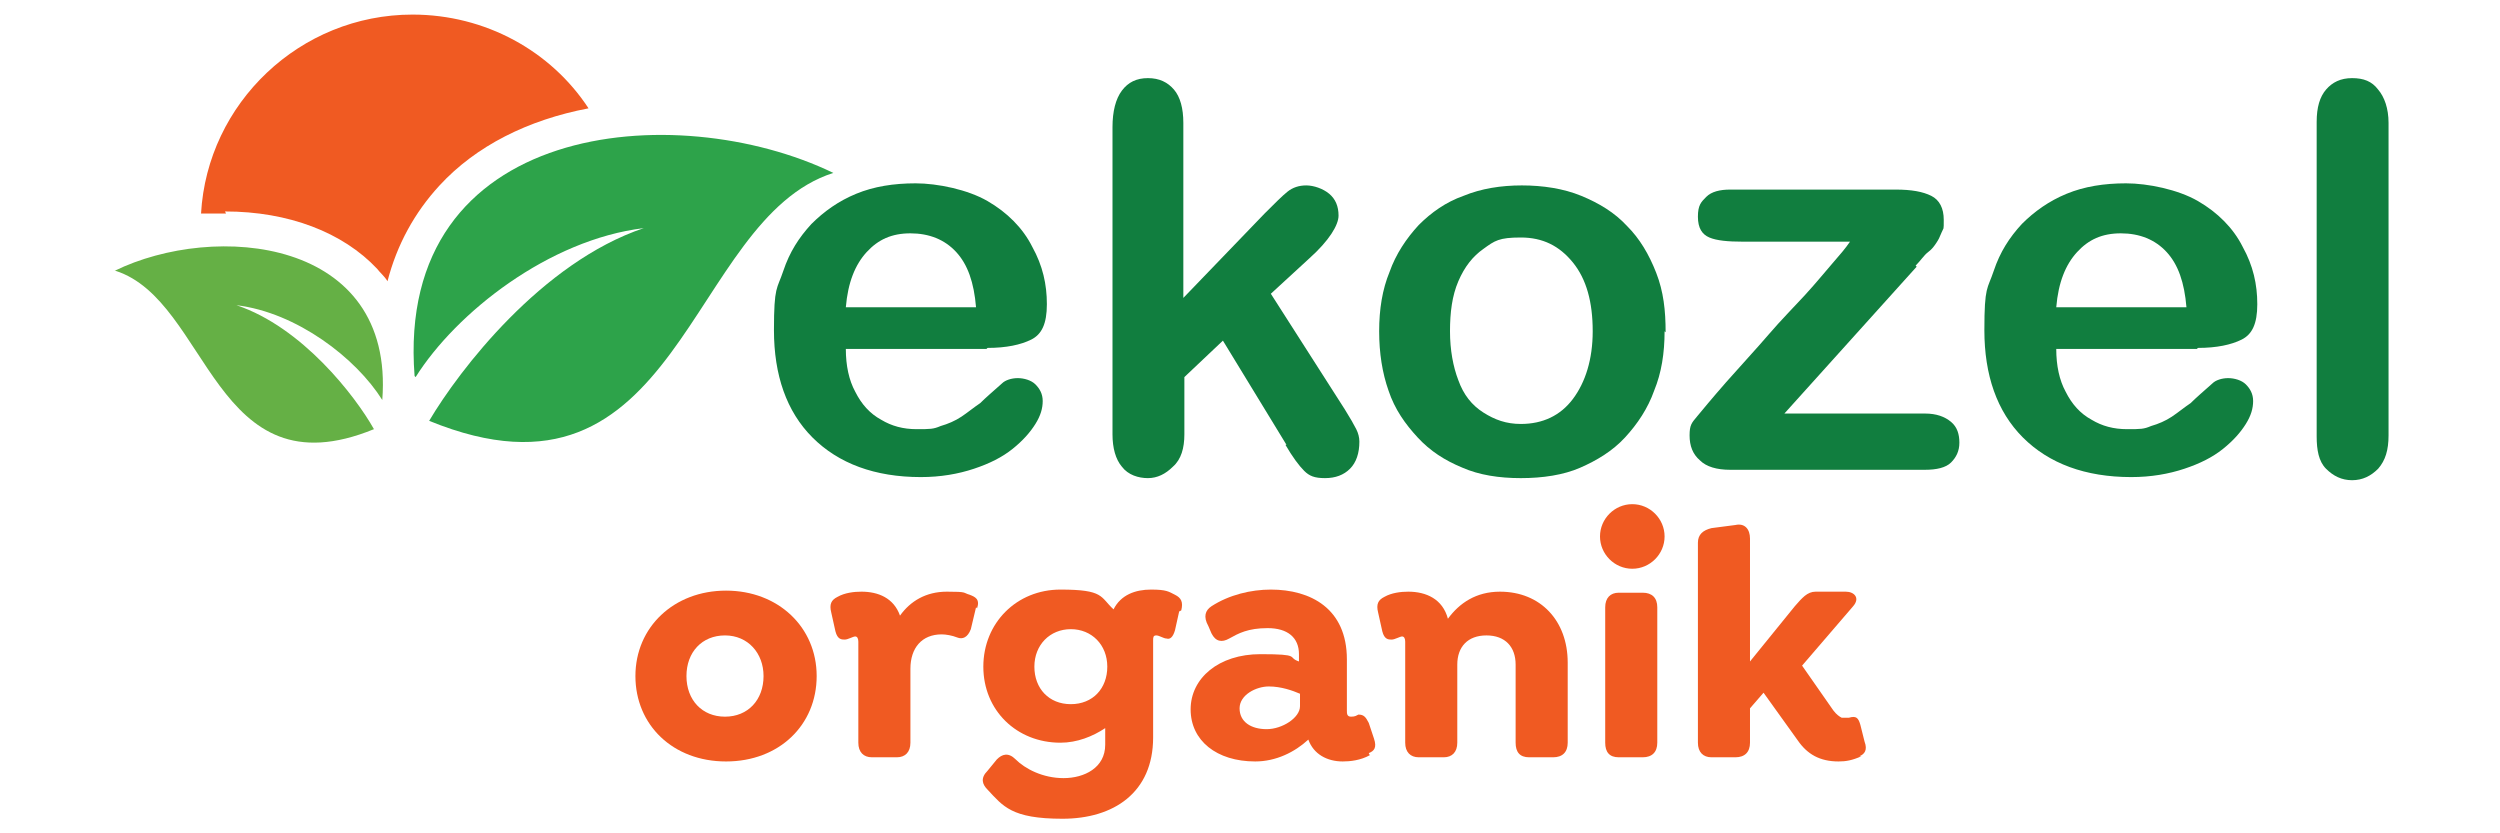
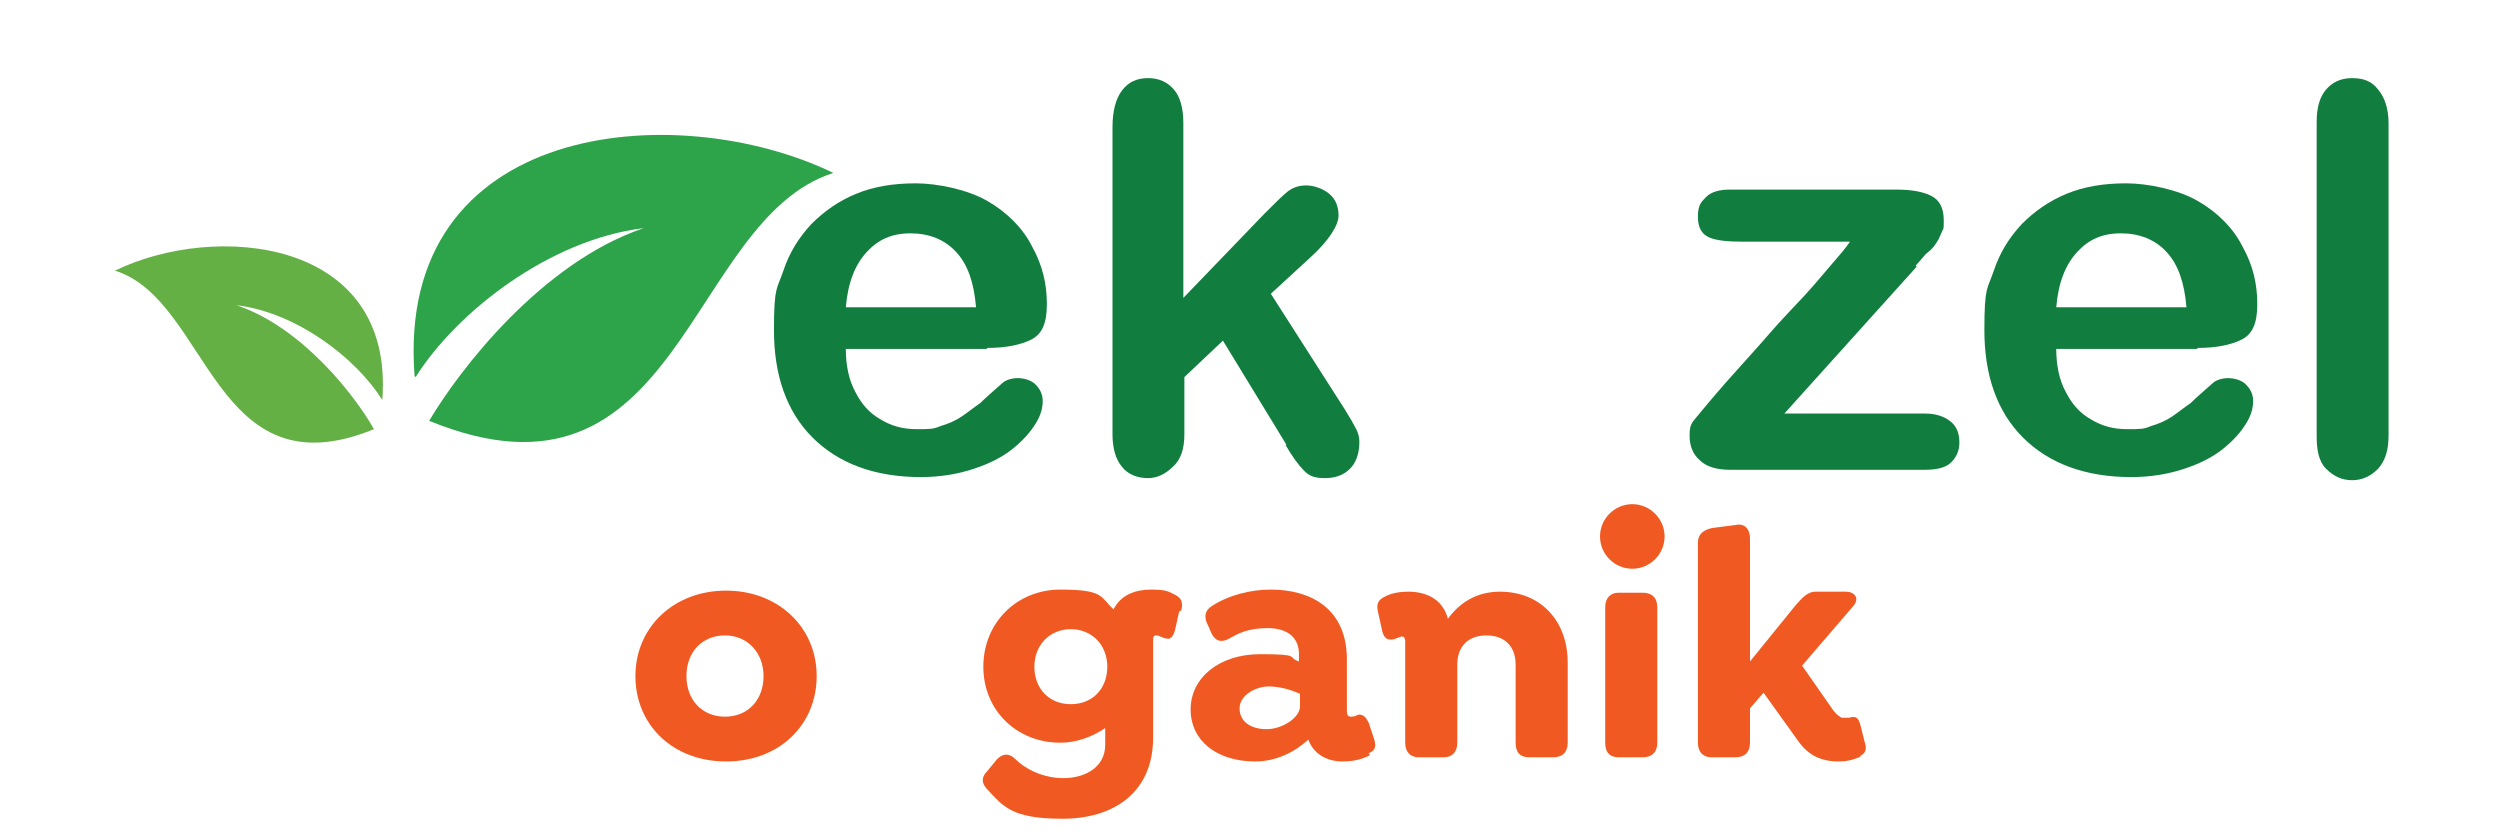
<svg xmlns="http://www.w3.org/2000/svg" id="Layer_1" version="1.1" viewBox="0 0 240 80">
  <defs>
    <style>
      .st0 {
        fill: #2da34a;
      }

      .st1 {
        fill: #117e3f;
      }

      .st2 {
        fill: #f05a22;
      }

      .st3 {
        fill: #65b045;
      }
    </style>
  </defs>
  <g>
    <g>
      <path class="st3" d="M11.1,26c9,2.9,9.4,21.5,24.8,15.2-1.8-3.2-6.9-9.8-13.2-11.9,5.8.7,11.5,5.1,14,9.1,1.2-15.6-16.1-17.1-25.7-12.4Z" />
-       <path class="st2" d="M21.6,20.3c6.1,0,11.3,2,14.6,5.5.3.4.7.7,1,1.2.9-3.5,2.6-6.6,5-9.2,3.5-3.8,8.5-6.3,14.3-7.4-3.6-5.5-9.9-9-16.9-9-10.8,0-19.7,8.5-20.3,19.1.8,0,1.6,0,2.4,0h0Z" />
      <path class="st0" d="M39.9,36.2c3.9-6.2,12.8-13.2,21.9-14.3-9.8,3.3-17.7,13.6-20.6,18.5,24.2,9.9,24.7-19.3,38.8-23.8-15.1-7.3-42.1-5-40.2,19.5Z" />
    </g>
    <g>
      <path class="st1" d="M94.7,33.5h-13.5c0,1.6.3,3,.9,4.1.6,1.2,1.4,2.1,2.5,2.7,1,.6,2.1.9,3.4.9s1.6,0,2.3-.3c.7-.2,1.4-.5,2-.9.6-.4,1.2-.9,1.8-1.3.5-.5,1.2-1.1,2.1-1.9.3-.3.9-.5,1.5-.5s1.3.2,1.7.6c.4.4.7.9.7,1.6s-.2,1.4-.7,2.2c-.5.8-1.2,1.6-2.2,2.4-1,.8-2.2,1.4-3.7,1.9-1.5.5-3.2.8-5.1.8-4.4,0-7.9-1.3-10.4-3.8-2.5-2.5-3.7-6-3.7-10.3s.3-3.9.9-5.7,1.5-3.2,2.7-4.5c1.2-1.2,2.6-2.2,4.3-2.9,1.7-.7,3.6-1,5.7-1s5,.6,6.9,1.7c1.9,1.1,3.4,2.6,4.3,4.4,1,1.8,1.4,3.6,1.4,5.5s-.5,2.9-1.5,3.4c-1,.5-2.4.8-4.2.8h0ZM81.2,29.5h12.5c-.2-2.4-.8-4.1-1.9-5.3-1.1-1.2-2.6-1.8-4.4-1.8s-3.1.6-4.2,1.8c-1.1,1.2-1.8,2.9-2,5.3h0Z" />
      <path class="st1" d="M123.5,42.7l-6.1-10-3.7,3.5v5.5c0,1.3-.3,2.4-1.1,3.1-.7.7-1.5,1.1-2.4,1.1s-1.9-.3-2.5-1.1c-.6-.7-.9-1.8-.9-3.1V12.2c0-1.5.3-2.7.9-3.5.6-.8,1.4-1.2,2.5-1.2s1.9.4,2.5,1.1c.6.7.9,1.8.9,3.2v16.8l7.8-8.1c1-1,1.7-1.7,2.2-2.1.5-.4,1.1-.6,1.8-.6s1.6.3,2.2.8c.6.5.9,1.2.9,2.1s-.9,2.4-2.8,4.1l-3.7,3.4,7.1,11.1c.5.8.9,1.5,1.1,1.9s.3.8.3,1.2c0,1.1-.3,2-.9,2.6-.6.6-1.4.9-2.4.9s-1.5-.2-2-.7-1.1-1.3-1.8-2.5h0Z" />
-       <path class="st1" d="M159.8,31.8c0,2.1-.3,4-1,5.7-.6,1.7-1.6,3.2-2.8,4.5s-2.7,2.2-4.3,2.9-3.6,1-5.7,1-4-.3-5.6-1c-1.7-.7-3.1-1.6-4.3-2.9-1.2-1.3-2.2-2.7-2.8-4.5-.6-1.7-.9-3.6-.9-5.7s.3-4,1-5.7c.6-1.7,1.6-3.2,2.8-4.5,1.2-1.2,2.6-2.2,4.3-2.8,1.7-.7,3.6-1,5.6-1s4,.3,5.7,1c1.7.7,3.2,1.6,4.4,2.9,1.2,1.2,2.1,2.7,2.8,4.5s.9,3.6.9,5.7h0ZM152.9,31.8c0-2.8-.6-5-1.9-6.6s-2.9-2.4-5-2.4-2.5.3-3.6,1.1c-1,.7-1.8,1.7-2.4,3.1s-.8,3-.8,4.8.3,3.4.8,4.7c.5,1.4,1.3,2.4,2.4,3.1s2.2,1.1,3.6,1.1c2.1,0,3.8-.8,5-2.4s1.9-3.8,1.9-6.5h0Z" />
      <path class="st1" d="M184,25.6l-12.7,14.1h13.5c1.1,0,1.9.3,2.5.8.6.5.8,1.2.8,2s-.3,1.4-.8,1.9c-.5.5-1.4.7-2.5.7h-18.7c-1.3,0-2.3-.3-2.9-.9-.7-.6-1-1.4-1-2.4s.2-1.2.7-1.8c.5-.6,1.4-1.7,2.8-3.3,1.5-1.7,2.9-3.2,4.1-4.6,1.2-1.4,2.4-2.6,3.5-3.8s1.9-2.2,2.6-3c.7-.8,1.3-1.5,1.7-2.1h-10.3c-1.4,0-2.5-.1-3.2-.4s-1.1-.9-1.1-2,.3-1.4.8-1.9,1.3-.7,2.3-.7h15.9c1.5,0,2.6.2,3.4.6s1.2,1.2,1.2,2.3,0,.7-.2,1.2-.3.7-.5,1-.4.6-.8.9-.7.8-1.2,1.3h0Z" />
      <path class="st1" d="M210.9,33.5h-13.5c0,1.6.3,3,.9,4.1.6,1.2,1.4,2.1,2.5,2.7,1,.6,2.1.9,3.4.9s1.6,0,2.3-.3c.7-.2,1.4-.5,2-.9.6-.4,1.2-.9,1.8-1.3.5-.5,1.2-1.1,2.1-1.9.3-.3.9-.5,1.5-.5s1.3.2,1.7.6c.4.4.7.9.7,1.6s-.2,1.4-.7,2.2c-.5.8-1.2,1.6-2.2,2.4-1,.8-2.2,1.4-3.7,1.9-1.5.5-3.2.8-5.1.8-4.4,0-7.9-1.3-10.4-3.8-2.5-2.5-3.7-6-3.7-10.3s.3-3.9.9-5.7,1.5-3.2,2.7-4.5c1.2-1.2,2.6-2.2,4.3-2.9,1.7-.7,3.6-1,5.7-1s5,.6,6.9,1.7c1.9,1.1,3.4,2.6,4.3,4.4,1,1.8,1.4,3.6,1.4,5.5s-.5,2.9-1.5,3.4c-1,.5-2.4.8-4.2.8h0ZM197.4,29.5h12.5c-.2-2.4-.8-4.1-1.9-5.3-1.1-1.2-2.6-1.8-4.4-1.8s-3.1.6-4.2,1.8c-1.1,1.2-1.8,2.9-2,5.3h0Z" />
      <path class="st1" d="M222.4,41.6V11.7c0-1.4.3-2.4.9-3.1s1.4-1.1,2.5-1.1,1.9.3,2.5,1.1c.6.7,1,1.8,1,3.2v30c0,1.4-.3,2.4-1,3.2-.7.7-1.5,1.1-2.5,1.1s-1.8-.4-2.5-1.1-.9-1.8-.9-3.1h0Z" />
    </g>
  </g>
  <g>
    <path class="st2" d="M61,64.9c0-4.7,3.7-8.2,8.7-8.2s8.7,3.5,8.7,8.2-3.6,8.2-8.7,8.2-8.7-3.5-8.7-8.2ZM73.3,64.9c0-2.2-1.5-3.9-3.7-3.9s-3.7,1.6-3.7,3.9,1.5,3.9,3.7,3.9,3.7-1.6,3.7-3.9Z" />
-     <path class="st2" d="M93.7,58.3l-.5,2.1c-.3.8-.8,1-1.3.8-.5-.2-1.1-.3-1.5-.3-1.9,0-3,1.3-3,3.3v7.1c0,.9-.5,1.4-1.3,1.4h-2.4c-.8,0-1.3-.5-1.3-1.4v-9.7c0-.3-.1-.5-.3-.5s-.7.3-1,.3c-.3,0-.7,0-.9-.8l-.4-1.8c-.2-.8,0-1.2.6-1.5.7-.4,1.6-.5,2.3-.5,1.6,0,3.1.6,3.7,2.3,1-1.4,2.5-2.3,4.5-2.3s1.5.1,2.2.3c.5.2,1,.4.7,1.3h0Z" />
    <path class="st2" d="M113.2,58.7l-.4,1.8c-.2.7-.5.9-.8.8-.3,0-.7-.3-1-.3s-.3.2-.3.5v9.3c0,5.3-3.8,7.8-8.7,7.8s-5.7-1.2-7.2-2.8c-.5-.5-.7-1.1,0-1.8l.9-1.1c.5-.5,1.1-.7,1.8,0,.9.9,2.6,1.8,4.6,1.8s4-1,4-3.2v-1.6c-1.2.8-2.7,1.4-4.3,1.4-4.2,0-7.4-3.1-7.4-7.3s3.2-7.4,7.4-7.4,3.8.7,5.1,1.9c.7-1.4,2.1-1.9,3.6-1.9s1.7.2,2.3.5c.6.3.8.7.6,1.5h0ZM106.3,64c0-2.1-1.5-3.6-3.5-3.6s-3.5,1.5-3.5,3.6,1.4,3.6,3.5,3.6,3.5-1.5,3.5-3.6Z" />
    <path class="st2" d="M131.5,72.5c-.9.5-1.9.6-2.6.6-1.5,0-2.8-.7-3.3-2.1-1.3,1.2-3.1,2.1-5.1,2.1-3.7,0-6.2-2-6.2-5s2.7-5.3,6.7-5.3,2.5.3,3.7.7v-.7c0-1.6-1.1-2.5-3-2.5s-2.8.5-3.7,1c-.7.4-1.3.3-1.7-.5l-.3-.7c-.5-.9-.3-1.5.3-1.9,1.7-1.1,3.8-1.6,5.7-1.6,3.8,0,7.3,1.8,7.3,6.7v4.9c0,.3,0,.6.4.6s.5-.1.7-.2c.5,0,.7.2,1,.8l.5,1.5c.3.9,0,1.2-.5,1.4h0ZM124.8,67.8v-1.2c-.7-.3-1.8-.7-3-.7s-2.8.8-2.8,2.1,1.1,2,2.6,2,3.2-1.1,3.2-2.2h0Z" />
    <path class="st2" d="M150.5,63.4v7.9c0,.9-.5,1.4-1.4,1.4h-2.3c-.9,0-1.3-.5-1.3-1.4v-7.5c0-1.7-1-2.8-2.8-2.8s-2.8,1.1-2.8,2.8v7.5c0,.9-.5,1.4-1.3,1.4h-2.4c-.8,0-1.3-.5-1.3-1.4v-9.7c0-.3-.1-.5-.3-.5s-.7.3-1,.3c-.3,0-.7,0-.9-.8l-.4-1.8c-.2-.8,0-1.2.6-1.5.7-.4,1.6-.5,2.3-.5,1.7,0,3.3.7,3.8,2.6,1.1-1.5,2.7-2.6,5-2.6,3.9,0,6.5,2.8,6.5,6.8h0Z" />
    <path class="st2" d="M153.6,51.5c0-1.7,1.4-3.1,3.1-3.1s3.1,1.4,3.1,3.1-1.4,3.1-3.1,3.1-3.1-1.4-3.1-3.1ZM154.1,71.3v-13c0-.9.5-1.4,1.3-1.4h2.3c.9,0,1.4.5,1.4,1.4v13c0,.9-.5,1.4-1.4,1.4h-2.3c-.9,0-1.3-.5-1.3-1.4Z" />
    <path class="st2" d="M178.7,72.6c-.9.4-1.5.5-2.2.5-1.8,0-3-.7-3.9-2l-3.3-4.6-1.3,1.5v3.3c0,.9-.5,1.4-1.4,1.4h-2.3c-.8,0-1.3-.5-1.3-1.4v-19.2c0-.8.5-1.2,1.3-1.4l2.3-.3c.9-.2,1.4.4,1.4,1.3v11.8l4.3-5.3c.7-.8,1.2-1.4,2-1.4h2.9c.8,0,1.4.6.7,1.4l-4.9,5.7,3,4.3c.3.4.6.6.8.7.3,0,.4,0,.7,0,.7-.2.9,0,1.1.7l.4,1.6c.3.8,0,1.2-.5,1.4h0Z" />
  </g>
</svg>